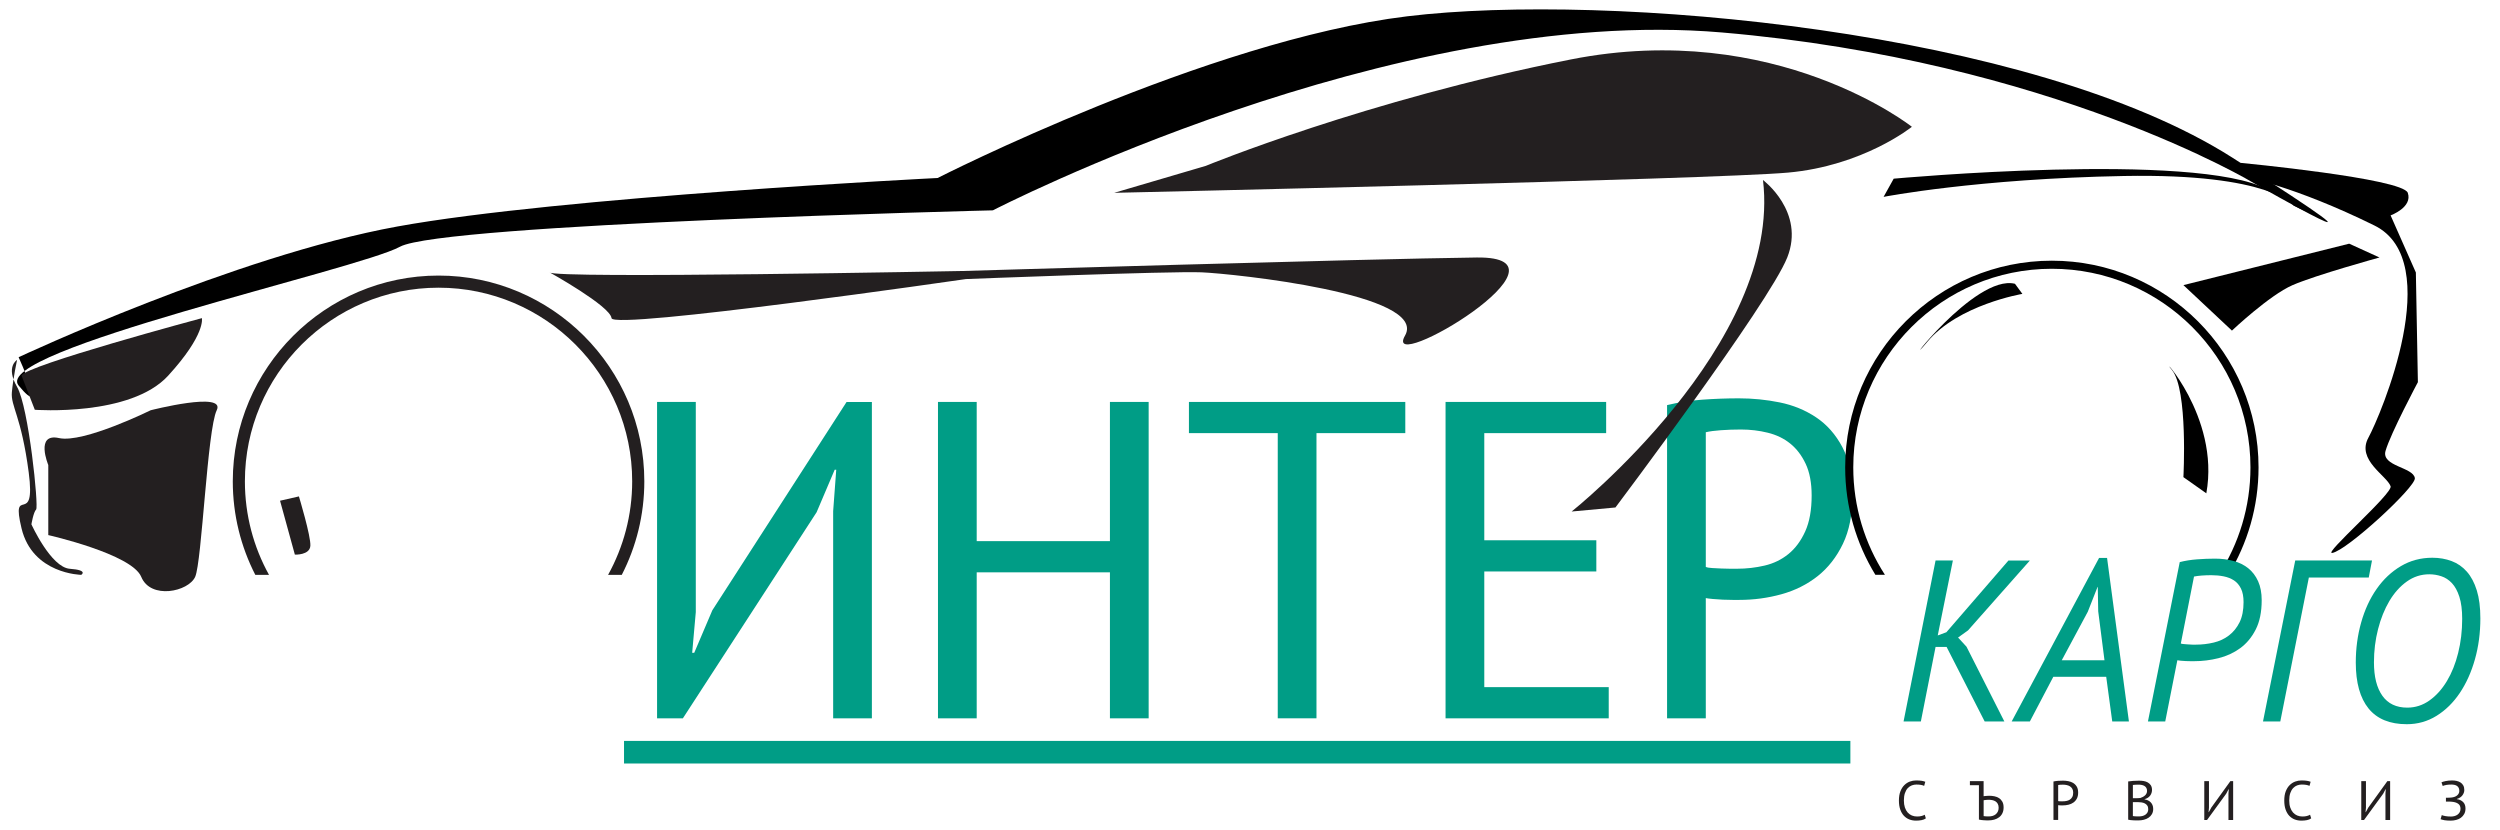
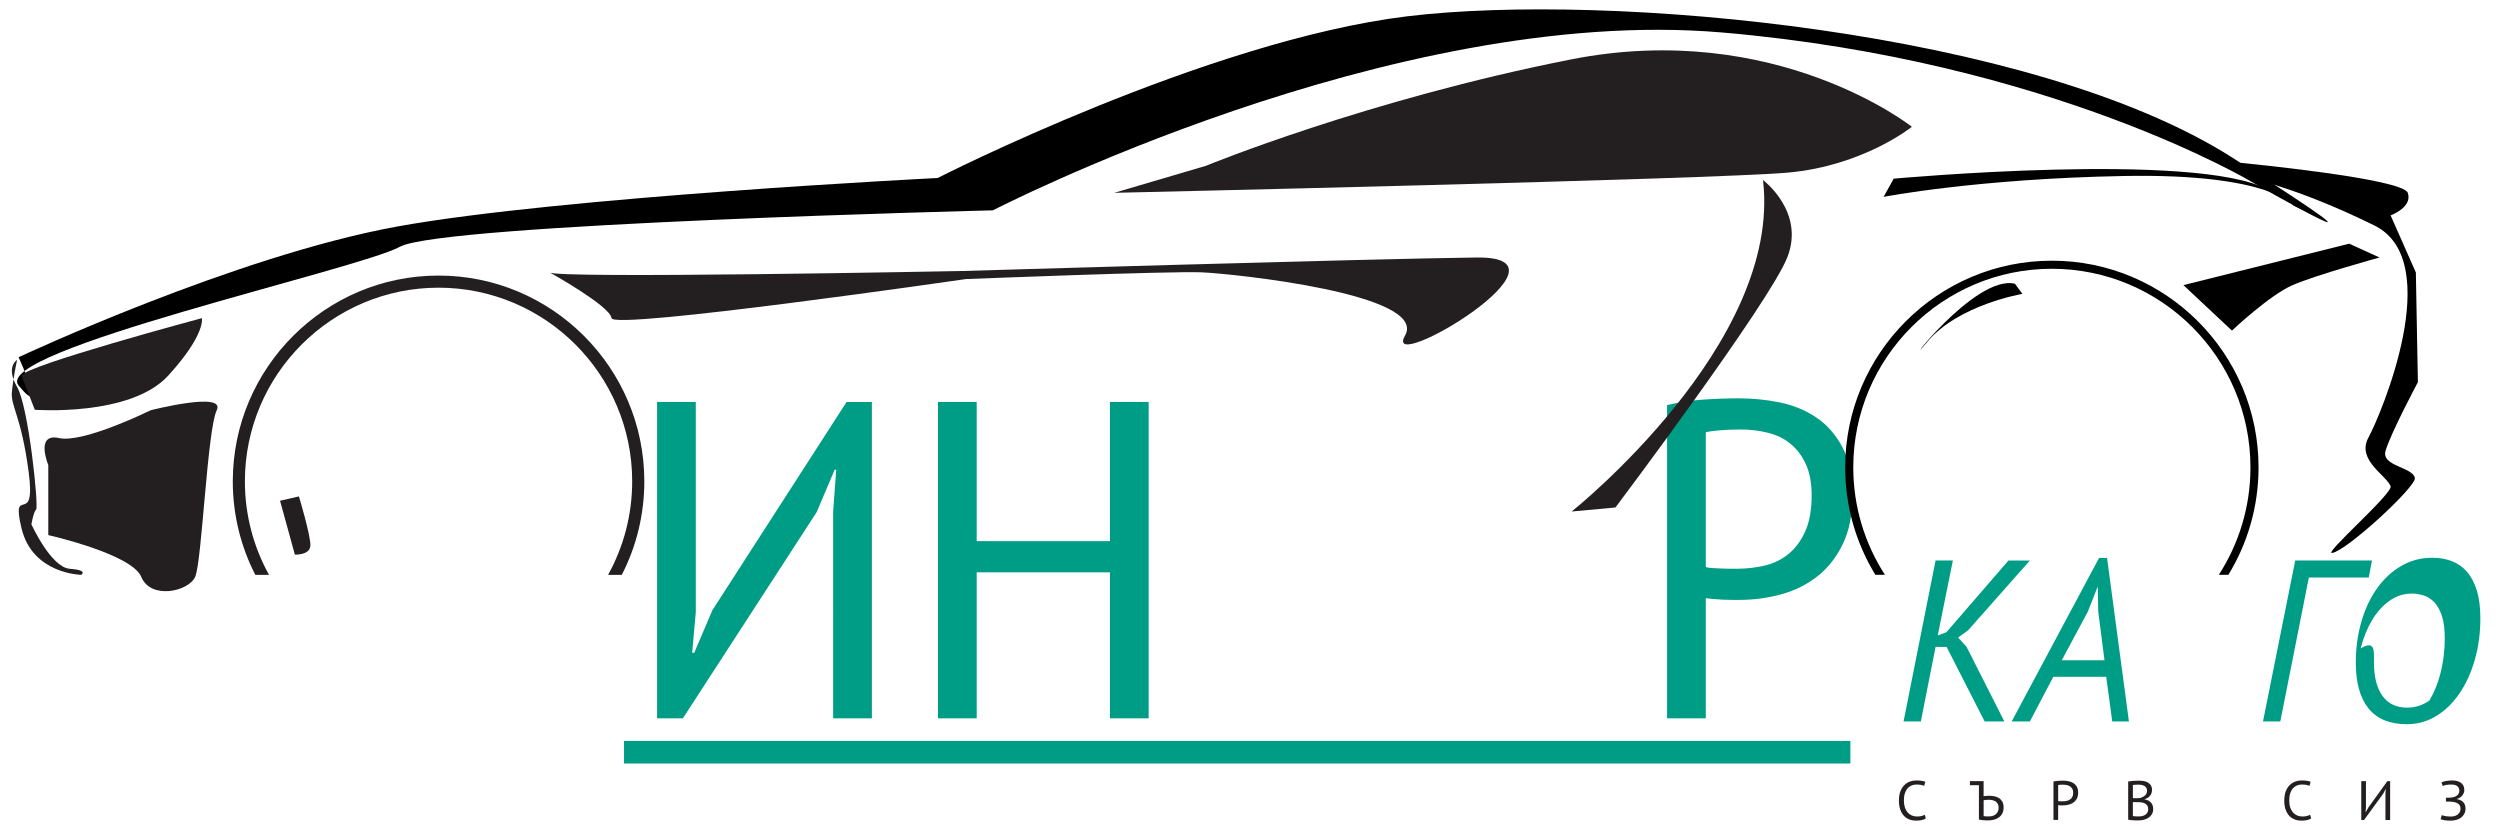
<svg xmlns="http://www.w3.org/2000/svg" version="1.1" id="Layer_1" x="0px" y="0px" width="220px" height="73px" viewBox="0 0 220 73" style="enable-background:new 0 0 220 73;" xml:space="preserve">
  <style type="text/css">

	.st0{fill:#231F20;}
	.st1{fill:none;stroke:#00A14B;stroke-miterlimit:10;}
	.st2{fill:#009D86;}

</style>
  <g>
    <path class="st2" d="M73.317,44.996l0.272-3.659h-0.136l-1.59,3.738L60.094,63.211h-2.272V35.372h3.408v18.493l-0.318,3.579h0.182   l1.591-3.738l11.814-18.333h2.227v27.839h-3.408V44.996z" />
    <path class="st2" d="M97.673,50.365H85.95v12.846h-3.408V35.372h3.408v12.25h11.724v-12.25h3.408v27.839h-3.408V50.365z" />
-     <path class="st2" d="M123.665,38.115h-7.815v25.096h-3.408V38.115h-7.816v-2.744h19.04V38.115z" />
-     <path class="st2" d="M127.209,35.372h14.132v2.744h-10.724v9.426h9.86v2.744h-9.86v10.182h10.951v2.744h-14.359V35.372z" />
    <path class="st2" d="M146.702,35.65c0.97-0.239,1.999-0.398,3.09-0.478c1.091-0.079,2.165-0.119,3.227-0.119   c1.211,0,2.408,0.119,3.589,0.358c1.182,0.239,2.25,0.676,3.204,1.313c0.954,0.636,1.728,1.511,2.317,2.625   c0.591,1.113,0.887,2.532,0.887,4.255c0,1.671-0.281,3.09-0.841,4.256c-0.562,1.167-1.304,2.114-2.227,2.844   c-0.925,0.729-1.985,1.26-3.181,1.59c-1.197,0.332-2.432,0.498-3.703,0.498c-0.122,0-0.318,0-0.592,0   c-0.272,0-0.561-0.006-0.863-0.02s-0.598-0.033-0.886-0.061c-0.288-0.025-0.493-0.053-0.613-0.079v10.579h-3.408V35.65z    M153.2,37.797c-0.606,0-1.189,0.021-1.749,0.061c-0.562,0.039-1.008,0.1-1.341,0.179v11.852c0.12,0.054,0.31,0.086,0.567,0.099   c0.258,0.014,0.523,0.027,0.795,0.041c0.273,0.014,0.538,0.02,0.796,0.02c0.257,0,0.446,0,0.567,0c0.849,0,1.666-0.093,2.455-0.279   c0.787-0.185,1.483-0.522,2.09-1.014c0.605-0.49,1.098-1.153,1.477-1.988c0.379-0.836,0.568-1.889,0.568-3.162   c0-1.113-0.175-2.041-0.523-2.783c-0.348-0.742-0.803-1.339-1.363-1.79c-0.561-0.45-1.219-0.769-1.977-0.954   C154.806,37.891,154.018,37.797,153.2,37.797z" />
    <path class="st2" d="M54.914,67.188v-1.988h107.919v1.988H54.914z" />
  </g>
  <g>
    <path d="M1.639,31.435c0,0,18.973-8.894,33.321-11.502c14.349-2.609,47.551-4.269,47.551-4.269s23.717-12.095,41.327-14.23   C141.447-0.7,178.8,2.62,196.469,13.885c17.669,11.265,1.897,2.245,1.897,2.245S180.58,5.347,151.526,2.857   C122.475,0.367,87.374,18.51,87.374,18.51s-48.5,1.185-52.176,3.202c-3.676,2.015-36.06,9.167-33.559,12.214   C4.218,37.068,1.639,31.435,1.639,31.435z" />
  </g>
  <g>
    <path class="st0" d="M98.046,16.969c0,0,52.65-1.186,59.291-1.779c6.641-0.593,10.909-4.032,10.909-4.032   s-11.977-9.486-30.001-5.929c-18.024,3.558-32.136,9.368-32.136,9.368L98.046,16.969z" />
  </g>
  <g>
    <path class="st0" d="M1.896,33.055l1.167,3.005c0,0,8.419,0.63,11.739-3.005c3.32-3.636,2.964-5.059,2.964-5.059   S2.151,32.185,1.896,33.055z" />
  </g>
  <g>
    <path class="st0" d="M4.248,47.088c0,0,7.352,1.66,8.182,3.676c0.83,2.018,4.151,1.306,4.744,0   c0.593-1.304,1.067-12.96,1.897-14.662c0.83-1.702-5.811,0-5.811,0s-5.929,2.923-8.063,2.449c-2.134-0.475-0.948,2.371-0.948,2.371   V47.088z" />
  </g>
  <g>
    <path class="st0" d="M48.36,23.965c0,0,5.336,2.964,5.455,4.032c0.118,1.067,31.187-3.439,31.187-3.439s18.025-0.711,20.752-0.593   c2.728,0.118,20.001,1.897,17.886,5.573c-2.114,3.676,15.91-6.996,6.305-6.878c-9.604,0.119-45.18,1.186-45.18,1.186   S48.598,24.558,48.36,23.965z" />
  </g>
  <g>
    <path d="M197.167,14.331c0,0,14.272,1.364,14.718,2.638c0.444,1.274-1.512,1.986-1.512,1.986l2.223,5.025l0.178,9.65   c0,0-2.4,4.501-2.846,6.047c-0.394,1.367,2.445,1.423,2.579,2.401c0.104,0.758-5.958,6.359-7.271,6.582   c-0.846,0.143,5.359-5.248,5.137-5.871c-0.334-0.936-3.024-2.313-1.957-4.268c1.067-1.958,6.869-15.557,0.533-18.677   c-7.1-3.498-11.428-4.269-11.428-4.269L197.167,14.331z" />
  </g>
  <g>
    <path d="M192.141,25.091l4.269,4.002c0,0,3.291-3.113,5.337-4.002c2.045-0.89,7.648-2.432,7.648-2.432l-2.668-1.215L192.141,25.091   z" />
  </g>
  <g>
    <path class="st0" d="M38.592,24.25c-9.985,0-18.107,8.126-18.107,18.107c0,2.959,0.715,5.76,1.981,8.229h1.206   c-1.352-2.439-2.121-5.247-2.121-8.229c0-9.395,7.645-17.04,17.041-17.04c9.395,0,17.04,7.645,17.04,17.04   c0,2.981-0.769,5.789-2.12,8.229h1.206c1.267-2.469,1.982-5.27,1.982-8.229C56.7,32.376,48.578,24.25,38.592,24.25z" />
  </g>
  <g>
    <path d="M180.563,22.941c-10.029,0-18.187,8.161-18.187,18.189c0,3.461,0.972,6.698,2.658,9.455h0.84   c-1.762-2.729-2.786-5.977-2.786-9.455c0-9.637,7.837-17.478,17.475-17.478s17.478,7.841,17.478,17.478   c0,3.479-1.023,6.727-2.785,9.455h0.84c1.686-2.757,2.656-5.994,2.656-9.455C198.752,31.102,190.592,22.941,180.563,22.941z" />
  </g>
  <g>
    <path d="M166.646,15.723c0,0,26.563-2.431,32.907,0.949c6.344,3.379,2.282,1.423,2.282,1.423s-1.987-2.846-14.912-2.608   c-12.925,0.236-21.167,1.837-21.167,1.837L166.646,15.723z" />
  </g>
  <g>
    <path class="st0" d="M1.501,31.673c0,0-1.027,0.592,0,2.371c1.026,1.779,1.916,10.554,1.678,10.792   c-0.237,0.236-0.415,1.304-0.415,1.304s1.72,3.794,3.38,3.913c1.66,0.118,1.007,0.533,1.007,0.533s-4.289-0.059-5.256-4.091   c-0.969-4.032,1.284,0.06,0.632-4.921c-0.652-4.981-1.593-5.819-1.483-7.056C1.155,33.282,1.501,31.673,1.501,31.673z" />
  </g>
  <g>
    <path class="st1" d="M192.141,41.989" />
  </g>
  <g>
-     <path d="M194.156,43.412l-2.016-1.423c0,0,0.416-7.708-1.008-9.427C189.71,30.842,195.402,36.593,194.156,43.412z" />
-   </g>
+     </g>
  <g>
    <path d="M177.318,24.973l0.652,0.889c0,0-5.633,0.948-8.36,4.21C166.883,33.333,173.76,24.083,177.318,24.973z" />
  </g>
  <g>
    <path class="st0" d="M25.948,48.807c0,0,1.304,0.061,1.364-0.77c0.059-0.83-1.008-4.353-1.008-4.353l-1.66,0.38L25.948,48.807z" />
  </g>
  <g>
    <path class="st0" d="M155.143,15.842c0,0,3.735,2.784,2.135,6.818c-1.602,4.033-15.119,21.998-15.119,21.998l-3.854,0.356   C138.305,45.014,156.863,30.25,155.143,15.842z" />
  </g>
  <g>
    <path class="st0" d="M169.475,72.016c-0.1,0.074-0.225,0.127-0.377,0.156s-0.315,0.044-0.487,0.044   c-0.209,0-0.404-0.035-0.587-0.104c-0.182-0.07-0.341-0.178-0.477-0.32c-0.137-0.144-0.244-0.326-0.323-0.549   c-0.079-0.224-0.119-0.488-0.119-0.795c0-0.318,0.044-0.59,0.132-0.813s0.203-0.406,0.348-0.547   c0.145-0.143,0.306-0.245,0.484-0.311c0.18-0.064,0.361-0.098,0.547-0.098c0.199,0,0.361,0.011,0.486,0.031   c0.127,0.021,0.234,0.051,0.324,0.086l-0.1,0.361c-0.16-0.078-0.387-0.117-0.682-0.117c-0.135,0-0.27,0.024-0.402,0.073   s-0.25,0.129-0.355,0.239c-0.104,0.111-0.188,0.256-0.25,0.436c-0.063,0.179-0.095,0.398-0.095,0.658   c0,0.234,0.03,0.439,0.089,0.615c0.061,0.177,0.143,0.323,0.246,0.44c0.104,0.117,0.227,0.205,0.368,0.264   c0.141,0.059,0.294,0.088,0.46,0.088c0.148,0,0.278-0.015,0.39-0.044c0.11-0.029,0.204-0.066,0.28-0.112L169.475,72.016z" />
    <path class="st0" d="M174.146,69.1h-0.795v-0.361h1.207v1.328c0.017-0.003,0.045-0.007,0.084-0.012   c0.04-0.005,0.084-0.009,0.133-0.012c0.047-0.004,0.096-0.007,0.146-0.01c0.049-0.004,0.094-0.006,0.134-0.006   c0.155,0,0.309,0.016,0.46,0.047c0.15,0.031,0.285,0.086,0.404,0.164s0.215,0.183,0.289,0.314c0.072,0.132,0.109,0.299,0.109,0.5   c0,0.196-0.035,0.365-0.105,0.509c-0.069,0.144-0.165,0.263-0.287,0.356c-0.123,0.094-0.267,0.164-0.431,0.21   s-0.342,0.068-0.534,0.068c-0.047,0-0.103-0.001-0.169-0.003c-0.066-0.001-0.137-0.004-0.211-0.01   c-0.075-0.004-0.149-0.012-0.226-0.021c-0.077-0.01-0.146-0.023-0.209-0.039V69.1z M175.016,71.845c0.119,0,0.23-0.016,0.336-0.046   c0.104-0.031,0.195-0.078,0.273-0.143c0.077-0.063,0.139-0.143,0.186-0.238c0.047-0.097,0.07-0.208,0.07-0.336   c0-0.137-0.025-0.25-0.075-0.342c-0.05-0.09-0.116-0.163-0.198-0.217c-0.083-0.054-0.178-0.091-0.283-0.112   c-0.106-0.021-0.216-0.032-0.328-0.032c-0.03,0-0.066,0.002-0.109,0.006c-0.043,0.003-0.086,0.006-0.129,0.01   c-0.043,0.003-0.084,0.008-0.119,0.014c-0.037,0.008-0.063,0.012-0.08,0.016v1.392c0.047,0.01,0.112,0.017,0.199,0.022   C174.844,71.842,174.93,71.845,175.016,71.845z" />
    <path class="st0" d="M180.705,68.772c0.127-0.029,0.262-0.049,0.408-0.059c0.146-0.01,0.289-0.015,0.432-0.015   c0.152,0,0.308,0.015,0.465,0.044c0.158,0.029,0.301,0.083,0.43,0.161s0.234,0.186,0.316,0.322c0.08,0.137,0.121,0.311,0.121,0.523   c0,0.208-0.038,0.384-0.114,0.527c-0.076,0.143-0.177,0.26-0.303,0.349c-0.126,0.09-0.271,0.153-0.433,0.192   s-0.33,0.059-0.502,0.059c-0.017,0-0.044,0-0.082,0s-0.078,0-0.119-0.002s-0.082-0.004-0.121-0.008   c-0.041-0.002-0.068-0.006-0.085-0.01v1.3h-0.413V68.772z M181.555,69.051c-0.086,0-0.168,0.002-0.248,0.005   c-0.079,0.003-0.143,0.012-0.188,0.024v1.416c0.017,0.008,0.043,0.012,0.079,0.013c0.037,0.002,0.074,0.003,0.115,0.005   c0.039,0.002,0.077,0.002,0.113,0.002c0.037,0,0.063,0,0.08,0c0.112,0,0.225-0.01,0.336-0.031c0.11-0.021,0.211-0.059,0.3-0.115   c0.089-0.055,0.161-0.133,0.216-0.234c0.055-0.101,0.082-0.229,0.082-0.385c0-0.135-0.025-0.246-0.076-0.335   c-0.052-0.09-0.119-0.161-0.204-0.216c-0.085-0.053-0.18-0.092-0.286-0.114C181.768,69.063,181.661,69.051,181.555,69.051z" />
    <path class="st0" d="M189.377,69.52c0,0.082-0.014,0.164-0.04,0.25c-0.026,0.084-0.065,0.163-0.119,0.236   c-0.053,0.073-0.121,0.138-0.204,0.193c-0.082,0.055-0.18,0.098-0.293,0.127v0.02c0.1,0.016,0.195,0.043,0.286,0.082   s0.171,0.094,0.241,0.162c0.069,0.068,0.125,0.15,0.168,0.248s0.065,0.214,0.065,0.348c0,0.176-0.038,0.328-0.112,0.457   c-0.074,0.128-0.172,0.232-0.293,0.314s-0.26,0.142-0.415,0.181s-0.314,0.059-0.478,0.059c-0.056,0-0.122,0-0.198,0   s-0.155-0.003-0.238-0.007c-0.083-0.006-0.166-0.012-0.249-0.02c-0.082-0.009-0.155-0.021-0.219-0.037v-3.365   c0.123-0.02,0.266-0.035,0.428-0.049c0.162-0.013,0.34-0.02,0.531-0.02c0.13,0,0.262,0.011,0.396,0.031   c0.134,0.021,0.256,0.063,0.365,0.123s0.2,0.144,0.271,0.251C189.342,69.212,189.377,69.351,189.377,69.52z M187.951,70.242   c0.056,0,0.123-0.001,0.203-0.004c0.08-0.004,0.146-0.009,0.199-0.016c0.079-0.025,0.154-0.057,0.223-0.095   c0.07-0.038,0.133-0.081,0.188-0.132s0.098-0.109,0.129-0.176s0.047-0.139,0.047-0.217c0-0.107-0.021-0.197-0.063-0.267   c-0.041-0.07-0.096-0.126-0.166-0.169c-0.069-0.042-0.148-0.072-0.238-0.09s-0.181-0.027-0.273-0.027   c-0.109,0-0.209,0.002-0.301,0.008c-0.092,0.004-0.16,0.012-0.206,0.021v1.162H187.951z M188.225,71.845   c0.105,0,0.208-0.013,0.308-0.036c0.099-0.025,0.187-0.064,0.263-0.117c0.076-0.055,0.137-0.12,0.182-0.198   s0.067-0.171,0.067-0.278c0-0.134-0.027-0.241-0.082-0.322c-0.055-0.082-0.126-0.145-0.214-0.191   c-0.088-0.045-0.186-0.076-0.295-0.092c-0.109-0.017-0.219-0.025-0.328-0.025h-0.433v1.227c0.022,0.006,0.056,0.012,0.099,0.015   s0.09,0.007,0.14,0.01s0.101,0.006,0.154,0.007C188.138,71.844,188.184,71.845,188.225,71.845z" />
-     <path class="st0" d="M196.105,69.842l0.029-0.391h-0.02l-0.213,0.4l-1.68,2.306h-0.244v-3.419h0.412v2.344l-0.034,0.387h0.02   l0.219-0.4l1.68-2.33h0.243v3.419h-0.412V69.842z" />
    <path class="st0" d="M203.385,72.016c-0.099,0.074-0.225,0.127-0.377,0.156s-0.314,0.044-0.486,0.044   c-0.209,0-0.404-0.035-0.587-0.104c-0.183-0.07-0.341-0.178-0.478-0.32c-0.136-0.144-0.243-0.326-0.322-0.549   c-0.08-0.224-0.119-0.488-0.119-0.795c0-0.318,0.043-0.59,0.131-0.813s0.204-0.406,0.348-0.547   c0.145-0.143,0.307-0.245,0.484-0.311c0.18-0.064,0.361-0.098,0.547-0.098c0.199,0,0.361,0.011,0.487,0.031   c0.126,0.021,0.233,0.051,0.323,0.086l-0.1,0.361c-0.159-0.078-0.386-0.117-0.681-0.117c-0.136,0-0.271,0.024-0.403,0.073   c-0.132,0.049-0.25,0.129-0.354,0.239c-0.104,0.111-0.188,0.256-0.251,0.436c-0.063,0.179-0.094,0.398-0.094,0.658   c0,0.234,0.029,0.439,0.089,0.615c0.06,0.177,0.142,0.323,0.245,0.44c0.105,0.117,0.228,0.205,0.369,0.264   c0.141,0.059,0.293,0.088,0.459,0.088c0.148,0,0.279-0.015,0.391-0.044c0.11-0.029,0.204-0.066,0.28-0.112L203.385,72.016z" />
    <path class="st0" d="M209.92,69.842l0.029-0.391h-0.02l-0.213,0.4l-1.68,2.306h-0.244v-3.419h0.412v2.344l-0.034,0.387h0.02   l0.219-0.4l1.68-2.33h0.243v3.419h-0.412V69.842z" />
    <path class="st0" d="M215.242,70.541v-0.342h0.079c0.03,0,0.066,0,0.109,0s0.087-0.002,0.132-0.006   c0.045-0.003,0.088-0.006,0.129-0.007s0.076-0.006,0.102-0.013c0.087-0.013,0.168-0.035,0.244-0.065s0.143-0.071,0.199-0.12   c0.056-0.049,0.101-0.105,0.134-0.17c0.033-0.066,0.05-0.137,0.05-0.215c0-0.107-0.019-0.197-0.055-0.27   c-0.037-0.071-0.087-0.129-0.152-0.174c-0.064-0.043-0.139-0.074-0.223-0.092c-0.085-0.018-0.176-0.027-0.271-0.027   c-0.179,0-0.331,0.012-0.457,0.037c-0.126,0.023-0.227,0.055-0.303,0.09l-0.109-0.322c0.066-0.035,0.186-0.072,0.357-0.109   s0.366-0.057,0.582-0.057c0.132,0,0.262,0.014,0.39,0.041c0.128,0.028,0.241,0.074,0.343,0.137c0.102,0.064,0.182,0.15,0.244,0.26   c0.061,0.109,0.092,0.243,0.092,0.402c0,0.163-0.055,0.318-0.164,0.467s-0.273,0.255-0.492,0.32v0.02   c0.234,0.032,0.42,0.119,0.557,0.258c0.136,0.141,0.203,0.328,0.203,0.563c0,0.186-0.037,0.346-0.111,0.48   c-0.074,0.136-0.172,0.247-0.293,0.335s-0.26,0.152-0.418,0.192c-0.157,0.041-0.316,0.062-0.479,0.062   c-0.219,0-0.398-0.013-0.54-0.036c-0.141-0.025-0.257-0.055-0.351-0.091l0.105-0.361c0.076,0.034,0.182,0.064,0.32,0.089   c0.137,0.025,0.303,0.038,0.499,0.038c0.103,0,0.204-0.014,0.304-0.042c0.099-0.027,0.188-0.069,0.266-0.127   c0.077-0.057,0.141-0.127,0.188-0.212s0.071-0.186,0.071-0.304c0-0.205-0.072-0.355-0.218-0.451s-0.337-0.152-0.571-0.168   c-0.04-0.004-0.078-0.006-0.112-0.008s-0.07-0.002-0.106-0.002H215.242z" />
  </g>
  <g>
    <path class="st2" d="M171.301,56.931h-0.971l-1.294,6.556h-1.522l2.816-14.164h1.523l-1.332,6.597l0.761-0.283l5.462-6.313h1.885   l-5.443,6.151l-0.876,0.628l0.743,0.809l3.33,6.576h-1.732L171.301,56.931z" />
    <path class="st2" d="M185.347,59.561h-4.657l-2.061,3.926h-1.6l7.689-14.387h0.704l1.923,14.387h-1.467L185.347,59.561z    M181.434,58.104h3.761l-0.552-4.309l-0.039-2.146h-0.019l-0.86,2.186L181.434,58.104z" />
-     <path class="st2" d="M191.817,49.465c0.481-0.122,0.989-0.203,1.522-0.243s1.059-0.062,1.58-0.062c0.583,0,1.125,0.068,1.627,0.203   c0.501,0.135,0.936,0.351,1.304,0.647s0.656,0.678,0.866,1.144c0.209,0.465,0.313,1.021,0.313,1.669   c0,1.024-0.175,1.882-0.523,2.569s-0.806,1.238-1.37,1.649s-1.202,0.705-1.912,0.88c-0.711,0.176-1.428,0.264-2.151,0.264   c-0.063,0-0.161,0-0.295,0s-0.276-0.004-0.429-0.011s-0.298-0.017-0.438-0.03s-0.24-0.027-0.305-0.041l-1.065,5.383h-1.522   L191.817,49.465z M194.596,50.617c-0.292,0-0.574,0.011-0.847,0.031c-0.272,0.02-0.498,0.051-0.676,0.09l-1.161,5.889   c0.051,0.027,0.137,0.044,0.258,0.051c0.12,0.007,0.247,0.018,0.38,0.03c0.134,0.014,0.263,0.021,0.39,0.021s0.223,0,0.286,0   c0.546,0,1.072-0.061,1.579-0.183c0.508-0.121,0.955-0.33,1.342-0.627c0.388-0.297,0.698-0.681,0.934-1.153   c0.234-0.473,0.352-1.065,0.352-1.781c0-0.484-0.076-0.883-0.229-1.193s-0.358-0.549-0.618-0.719   c-0.261-0.168-0.562-0.285-0.904-0.354C195.338,50.651,194.977,50.617,194.596,50.617z" />
    <path class="st2" d="M208.451,50.82h-5.271l-2.513,12.666h-1.522l2.836-14.164h6.756L208.451,50.82z" />
-     <path class="st2" d="M207.309,58.307c0-1.241,0.159-2.422,0.477-3.541c0.316-1.119,0.771-2.102,1.361-2.944   c0.59-0.843,1.3-1.511,2.131-2.003s1.754-0.738,2.77-0.738c0.609,0,1.174,0.098,1.693,0.293c0.521,0.195,0.968,0.506,1.342,0.932   c0.374,0.424,0.666,0.975,0.875,1.648c0.21,0.675,0.314,1.497,0.314,2.469c0,1.268-0.158,2.465-0.476,3.592   c-0.317,1.126-0.761,2.113-1.332,2.964c-0.571,0.85-1.253,1.521-2.046,2.013c-0.793,0.493-1.666,0.738-2.617,0.738   c-1.497,0-2.62-0.461-3.369-1.385C207.684,61.42,207.309,60.074,207.309,58.307z M208.908,58.286c0,1.269,0.247,2.249,0.742,2.944   c0.494,0.695,1.225,1.042,2.188,1.042c0.71,0,1.36-0.209,1.95-0.628c0.591-0.418,1.102-0.984,1.533-1.699   c0.431-0.715,0.764-1.545,0.998-2.488c0.235-0.944,0.353-1.943,0.353-2.995c0-0.782-0.083-1.43-0.247-1.942   c-0.165-0.512-0.385-0.914-0.656-1.204c-0.273-0.29-0.584-0.492-0.934-0.606c-0.349-0.115-0.701-0.172-1.056-0.172   c-0.724,0-1.384,0.212-1.979,0.637c-0.597,0.426-1.107,0.995-1.532,1.71c-0.425,0.716-0.759,1.541-0.999,2.479   C209.028,56.301,208.908,57.274,208.908,58.286z" />
+     <path class="st2" d="M207.309,58.307c0-1.241,0.159-2.422,0.477-3.541c0.316-1.119,0.771-2.102,1.361-2.944   c0.59-0.843,1.3-1.511,2.131-2.003s1.754-0.738,2.77-0.738c0.609,0,1.174,0.098,1.693,0.293c0.521,0.195,0.968,0.506,1.342,0.932   c0.374,0.424,0.666,0.975,0.875,1.648c0.21,0.675,0.314,1.497,0.314,2.469c0,1.268-0.158,2.465-0.476,3.592   c-0.317,1.126-0.761,2.113-1.332,2.964c-0.571,0.85-1.253,1.521-2.046,2.013c-0.793,0.493-1.666,0.738-2.617,0.738   c-1.497,0-2.62-0.461-3.369-1.385C207.684,61.42,207.309,60.074,207.309,58.307z M208.908,58.286c0,1.269,0.247,2.249,0.742,2.944   c0.494,0.695,1.225,1.042,2.188,1.042c0.71,0,1.36-0.209,1.95-0.628c0.431-0.715,0.764-1.545,0.998-2.488c0.235-0.944,0.353-1.943,0.353-2.995c0-0.782-0.083-1.43-0.247-1.942   c-0.165-0.512-0.385-0.914-0.656-1.204c-0.273-0.29-0.584-0.492-0.934-0.606c-0.349-0.115-0.701-0.172-1.056-0.172   c-0.724,0-1.384,0.212-1.979,0.637c-0.597,0.426-1.107,0.995-1.532,1.71c-0.425,0.716-0.759,1.541-0.999,2.479   C209.028,56.301,208.908,57.274,208.908,58.286z" />
  </g>
</svg>